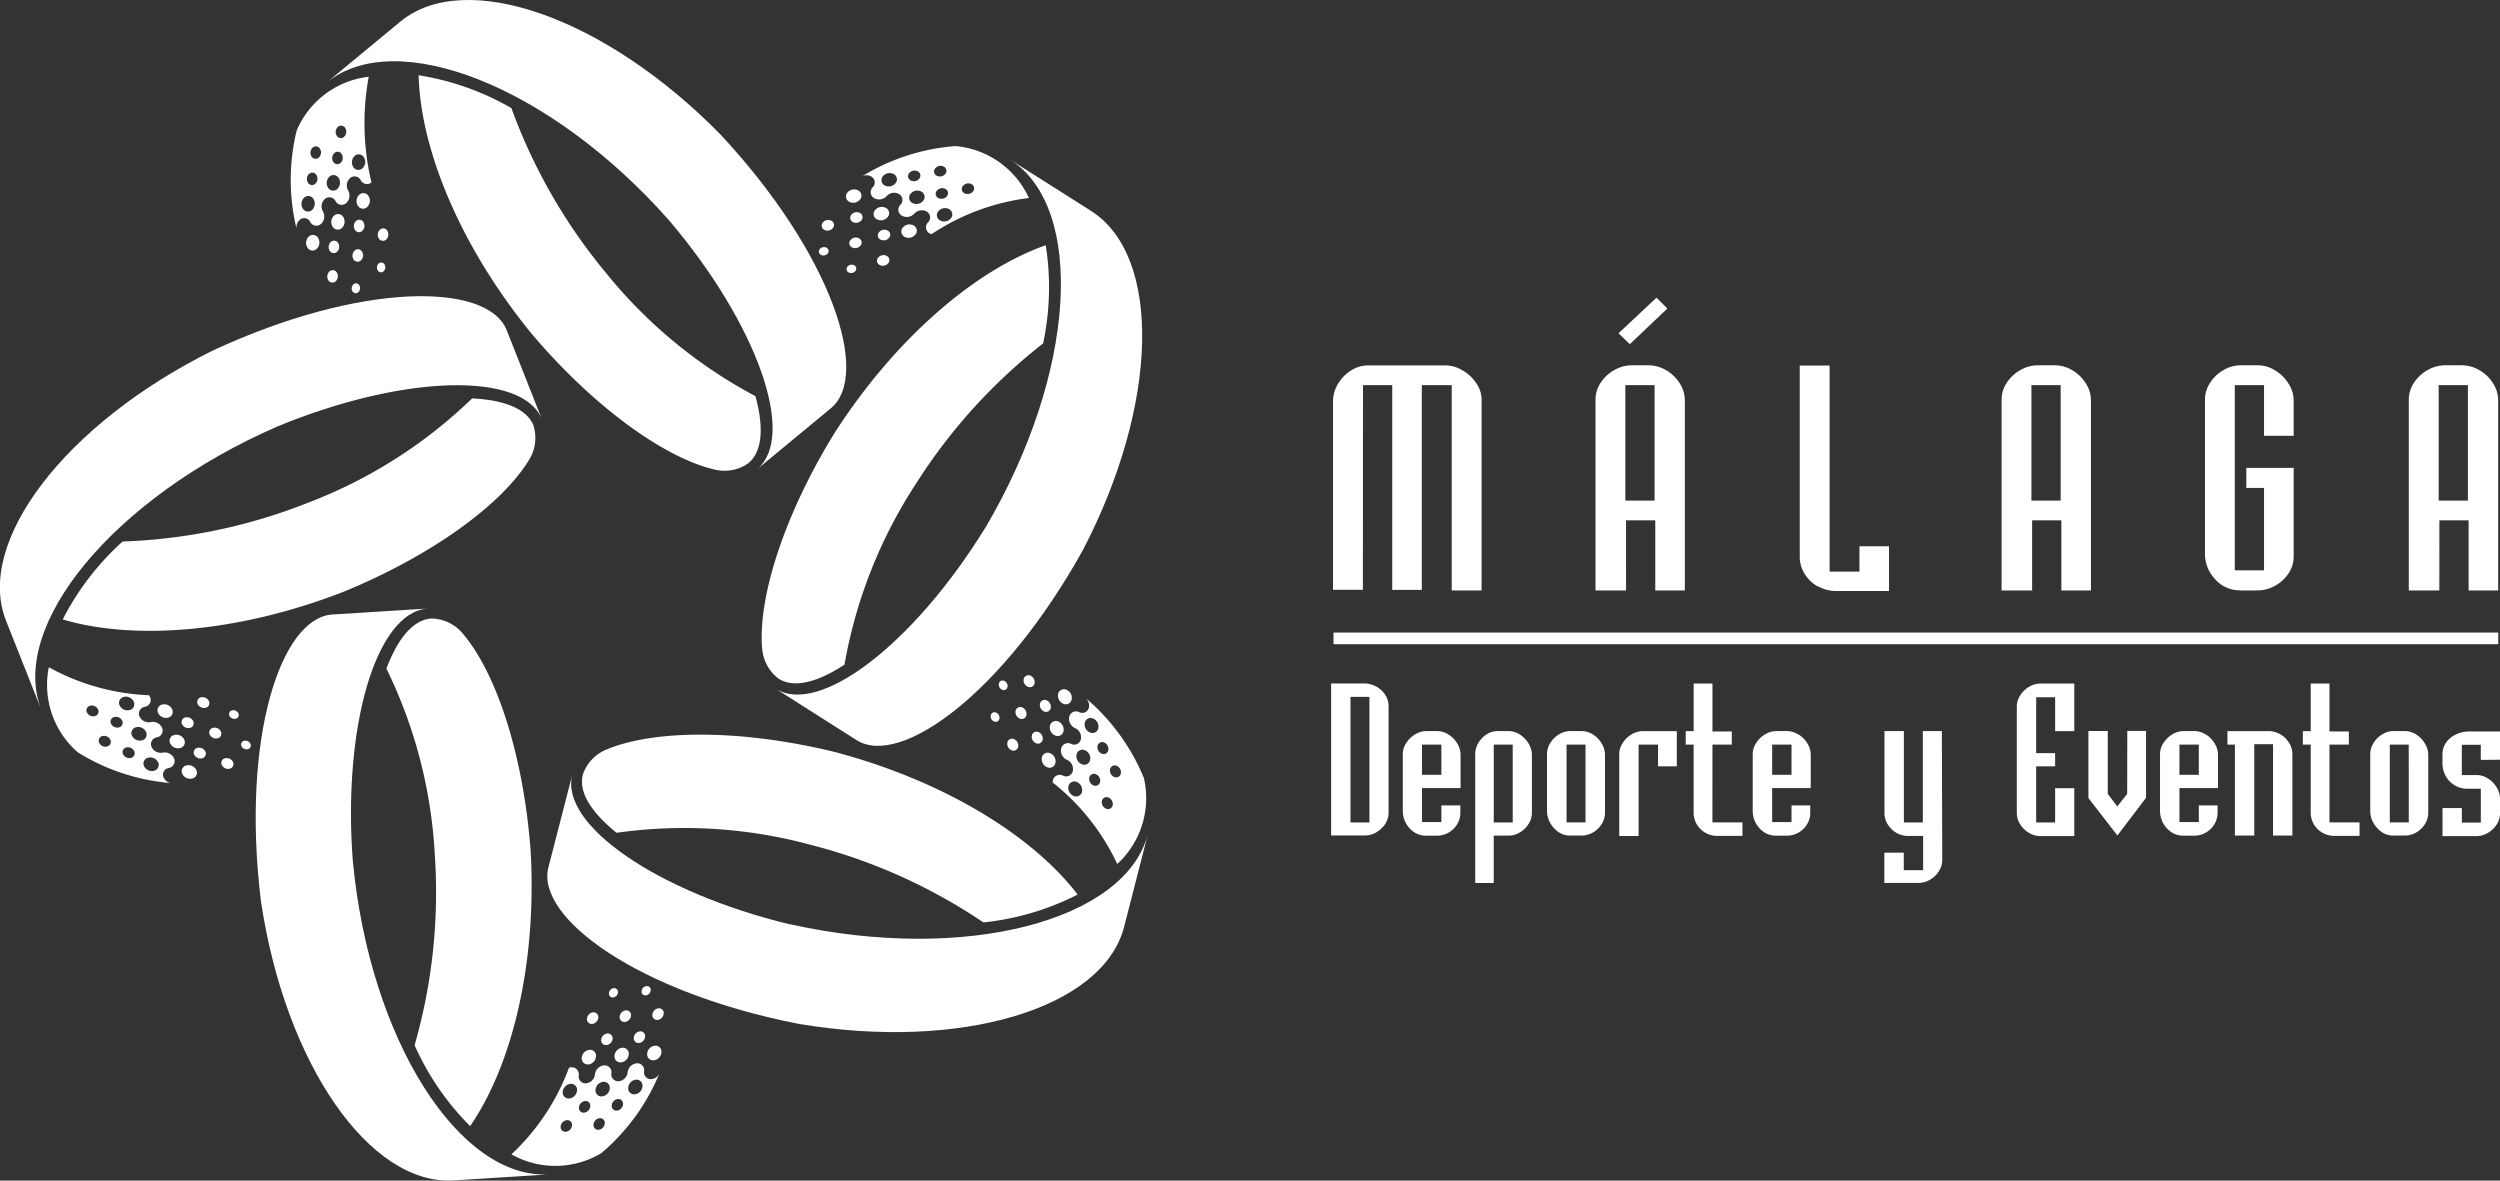
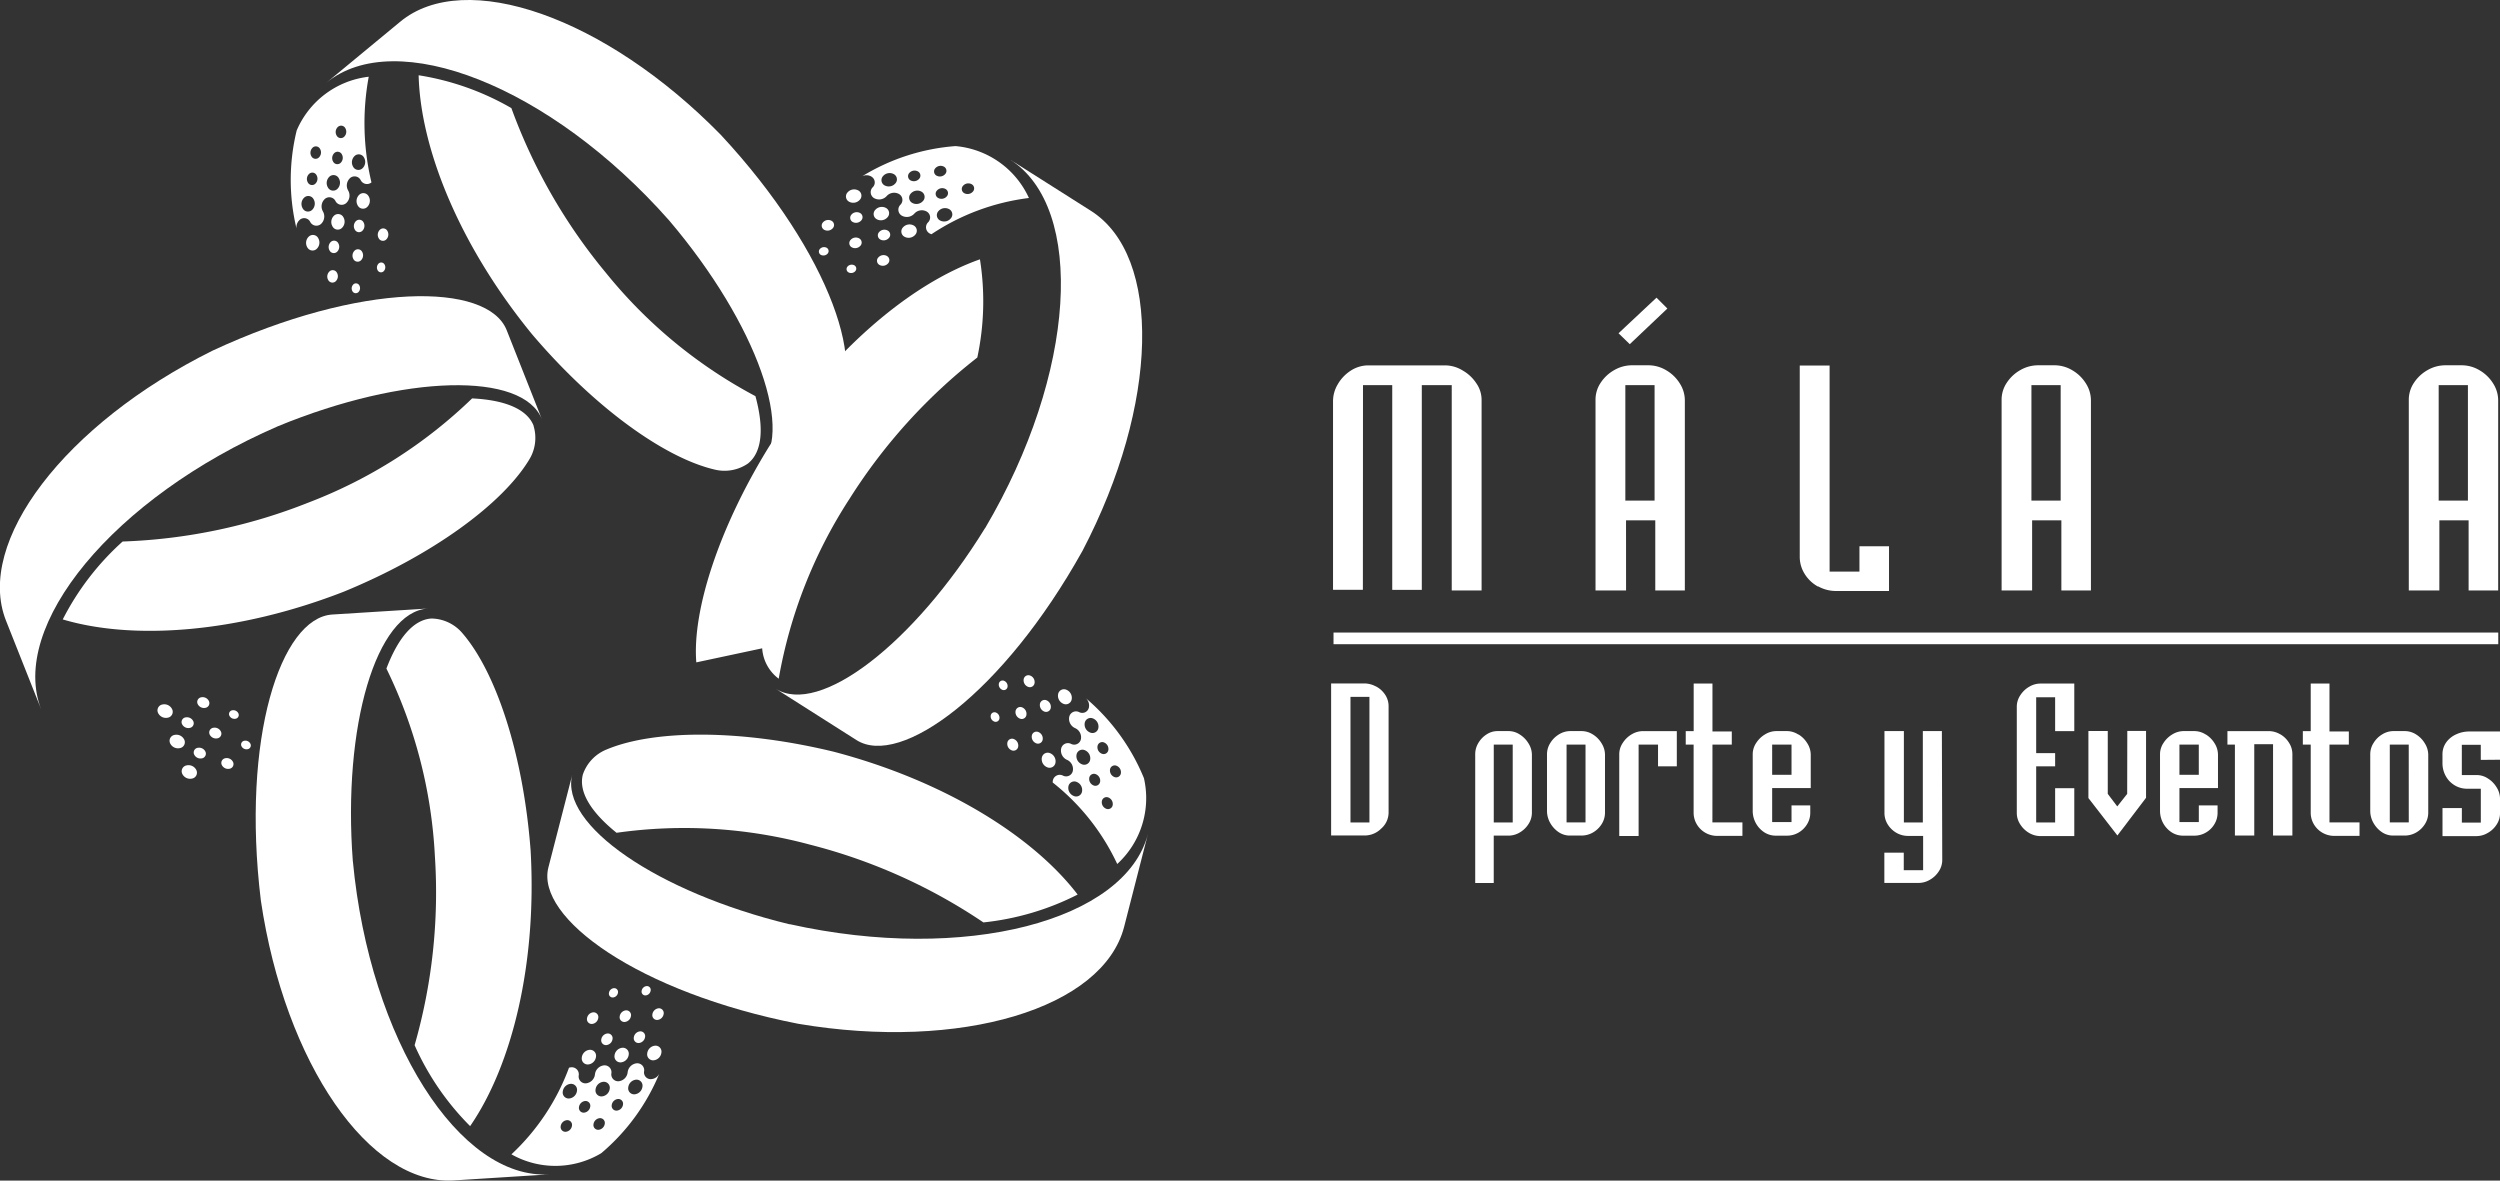
<svg xmlns="http://www.w3.org/2000/svg" height="40.736" viewBox="0 0 86.262 40.736" width="86.262">
  <rect x="0" y="0" width="86.262" height="40.736" fill="#333333" stroke="none" />
  <clipPath id="a">
    <path d="m0 0h86.262v40.736h-86.262z" />
  </clipPath>
  <g fill="#fff">
    <path d="m46.013 21.826h40.189v.402h-40.189z" />
    <g clip-path="url(#a)" fill-rule="evenodd">
      <path d="m217.512 107.152a.709.709 0 0 0 -.386-.119h-.383a.687.687 0 0 0 -.381.116.871.871 0 0 0 -.285.3.745.745 0 0 0 -.105.377v4.449h.639v-1.635h.515a.75.75 0 0 0 .388-.112.875.875 0 0 0 .3-.293.716.716 0 0 0 .114-.384v-2a.738.738 0 0 0 -.115-.389.927.927 0 0 0 -.3-.309m-.247 3.033h-.654v-2.686h.654z" transform="translate(-165.07 -81.807)" />
      <path d="m237.481 107.147a.924.924 0 0 0 -.307.3.7.7 0 0 0 -.117.379v2.828h.668v-3.154h.67v.749h.648v-1.215h-1.173a.751.751 0 0 0 -.389.114" transform="translate(-181.185 -81.807)" />
      <path d="m348.613 107.152a.73.73 0 0 0 -.4-.119h-.384a.738.738 0 0 0 -.391.114.871.871 0 0 0 -.3.3.711.711 0 0 0 -.112.379v1.97a.839.839 0 0 0 .107.4.937.937 0 0 0 .289.32.687.687 0 0 0 .391.122h.4a.791.791 0 0 0 .4-.107.855.855 0 0 0 .3-.29.727.727 0 0 0 .114-.392v-2a.737.737 0 0 0 -.116-.389.9.9 0 0 0 -.3-.309m-.256 3.033h-.655v-2.684h.654z" transform="translate(-265.241 -81.807)" />
      <path d="m359.563 108.064v-.974h-1.072a1.05 1.05 0 0 0 -.444.1.85.85 0 0 0 -.341.277.7.7 0 0 0 -.128.414v.3a.909.909 0 0 0 .111.442.845.845 0 0 0 .308.323.828.828 0 0 0 .438.119h.466v1.168h-.654v-.5h-.668v.967h1.169a.778.778 0 0 0 .391-.109.868.868 0 0 0 .308-.29.712.712 0 0 0 .117-.391v-.5a.745.745 0 0 0 -.114-.387.91.91 0 0 0 -.3-.309.7.7 0 0 0 -.389-.121h-.515v-1.044h.654v.521z" transform="translate(-273.301 -81.85)" />
      <path d="m228.092 107.152a.731.731 0 0 0 -.4-.119h-.384a.736.736 0 0 0 -.391.114.872.872 0 0 0 -.3.3.712.712 0 0 0 -.112.379v1.97a.834.834 0 0 0 .107.4.932.932 0 0 0 .289.32.687.687 0 0 0 .391.122h.4a.792.792 0 0 0 .4-.107.861.861 0 0 0 .3-.29.729.729 0 0 0 .114-.392v-2a.74.74 0 0 0 -.115-.389.9.9 0 0 0 -.3-.309m-.257 3.033h-.654v-2.684h.654z" transform="translate(-173.126 -81.807)" />
      <path d="m317.808 107.152a.728.728 0 0 0 -.395-.119h-.369a.753.753 0 0 0 -.389.114.924.924 0 0 0 -.308.3.7.7 0 0 0 -.117.379v1.97a.886.886 0 0 0 .394.726.719.719 0 0 0 .4.119h.389a.781.781 0 0 0 .4-.107.8.8 0 0 0 .294-.29.746.746 0 0 0 .109-.392v-.255h-.647v.576h-.669v-1.173h1.33v-1.153a.74.74 0 0 0 -.115-.389.917.917 0 0 0 -.306-.309m-.241 1.392h-.668v-1.041h.668z" transform="translate(-241.699 -81.807)" />
      <path d="m338.055 102.177h.668v-.453h-.668v-1.655h-.647v1.642h-.272v.466h.272v2.349a.776.776 0 0 0 .109.4.816.816 0 0 0 .705.4h.87v-.466h-1.037z" transform="translate(-257.677 -76.484)" />
      <path d="m327.915 107.144a.771.771 0 0 0 -.394-.11h-1.427v.466h.258v3.138h.668v-3.152h.648v3.152h.667v-2.815a.708.708 0 0 0 -.115-.385.864.864 0 0 0 -.3-.294" transform="translate(-249.237 -81.807)" />
      <path d="m307.081 109.2-.342.432-.328-.432v-2.169h-.668v2.313l1 1.291.989-1.3v-2.307h-.647z" transform="translate(-233.683 -81.807)" />
      <path d="m247.722 102.177h.667v-.453h-.667v-1.655h-.648v1.642h-.274v.466h.272v2.349a.776.776 0 0 0 .109.4.815.815 0 0 0 .705.4h.87v-.466h-1.036z" transform="translate(-188.634 -76.484)" />
      <path d="m258.16 107.152a.728.728 0 0 0 -.394-.119h-.366a.753.753 0 0 0 -.389.114.921.921 0 0 0 -.308.3.7.7 0 0 0 -.117.379v1.97a.883.883 0 0 0 .394.726.719.719 0 0 0 .4.119h.389a.781.781 0 0 0 .4-.107.809.809 0 0 0 .294-.29.746.746 0 0 0 .109-.392v-.255h-.647v.576h-.668v-1.173h1.331v-1.153a.738.738 0 0 0 -.116-.389.913.913 0 0 0 -.306-.309m-.241 1.392h-.668v-1.041h.668z" transform="translate(-196.109 -81.807)" />
      <path d="m295.679 100.183a.912.912 0 0 0 -.307.3.709.709 0 0 0 -.115.383v3.673a.71.71 0 0 0 .115.383.889.889 0 0 0 .306.3.777.777 0 0 0 .394.111h1.169v-1.653h-.661v1.182h-.654v-1.936h.654v-.455h-.654v-1.929h.654v1.169h.661v-1.641h-1.169a.758.758 0 0 0 -.393.114" transform="translate(-225.668 -76.484)" />
      <path d="m277.2 107.033v3.152h-.654v-3.152h-.67v2.828a.736.736 0 0 0 .112.391.854.854 0 0 0 .3.291.8.8 0 0 0 .4.107h.522v1.182h-.668v-.605h-.67v1.045h1.184a.758.758 0 0 0 .391-.111.877.877 0 0 0 .306-.292.7.7 0 0 0 .117-.387l-.013-4.449z" transform="translate(-210.853 -81.807)" />
-       <path d="m206.946 107.152a.727.727 0 0 0 -.394-.119h-.369a.751.751 0 0 0 -.389.114.922.922 0 0 0 -.308.3.7.7 0 0 0 -.117.379v1.97a.881.881 0 0 0 .394.726.718.718 0 0 0 .4.119h.389a.779.779 0 0 0 .4-.107.808.808 0 0 0 .294-.29.751.751 0 0 0 .109-.392v-.255h-.655v.576h-.668v-1.173h1.331v-1.153a.743.743 0 0 0 -.116-.389.912.912 0 0 0 -.306-.309m-.241 1.392h-.668v-1.041h.668z" transform="translate(-156.966 -81.807)" />
-       <path d="m324.01 61.26h.6a1.256 1.256 0 0 0 .611-.159 1.3 1.3 0 0 0 .469-.429 1.037 1.037 0 0 0 .178-.581v-3.06h-1.634v.692h.611v2.844h-1.009v-6.392h1.009v1.749h1.023v-1.224a1.072 1.072 0 0 0 -.176-.573 1.381 1.381 0 0 0 -.461-.457 1.124 1.124 0 0 0 -.6-.179h-.59a1.177 1.177 0 0 0 -.6.169 1.329 1.329 0 0 0 -.461.441 1.056 1.056 0 0 0 -.173.568v5.335a1.263 1.263 0 0 0 .349.866 1.108 1.108 0 0 0 .855.385" transform="translate(-246.725 -40.887)" />
      <path d="m353.707 58.84h1.009v2.42h1.02v-6.56a1.086 1.086 0 0 0 -.173-.581 1.339 1.339 0 0 0 -.467-.454 1.2 1.2 0 0 0 -.619-.174h-.568a1.229 1.229 0 0 0 -.606.164 1.349 1.349 0 0 0 -.472.439 1.045 1.045 0 0 0 -.179.576v6.59h1.054zm-.024-4.665h1.009v3.985h-1.009z" transform="translate(-269.537 -40.887)" />
      <path d="m294.1 58.84h1.009v2.42h1.02v-6.56a1.084 1.084 0 0 0 -.173-.581 1.344 1.344 0 0 0 -.466-.454 1.2 1.2 0 0 0 -.619-.174h-.569a1.23 1.23 0 0 0 -.606.164 1.351 1.351 0 0 0 -.471.439 1.044 1.044 0 0 0 -.178.576v6.59h1.053zm-.024-4.665h1.009v3.985h-1.009z" transform="translate(-223.982 -40.887)" />
      <path d="m196.4 100.166a.835.835 0 0 0 -.383-.1h-1.154v5.246h1.169a.8.8 0 0 0 .559-.238.734.734 0 0 0 .255-.552v-3.66a.713.713 0 0 0 -.127-.419.839.839 0 0 0 -.32-.28m-.214 4.7h-.654v-4.334h.654z" transform="translate(-148.933 -76.484)" />
      <path d="m234.634 58.84h1.009v2.42h1.02v-6.56a1.084 1.084 0 0 0 -.173-.581 1.343 1.343 0 0 0 -.466-.454 1.2 1.2 0 0 0 -.619-.174h-.569a1.226 1.226 0 0 0 -.605.164 1.349 1.349 0 0 0 -.472.439 1.044 1.044 0 0 0 -.178.576v6.59h1.054zm-.024-4.665h1.009v3.985h-1.009z" transform="translate(-178.528 -40.887)" />
      <path d="m264.114 61.118a1.262 1.262 0 0 0 .624.161h1.824v-1.543h-1.02v.874h-1.03v-7.11h-1.03v6.6a1.1 1.1 0 0 0 .17.59 1.237 1.237 0 0 0 .461.437" transform="translate(-201.382 -40.887)" />
      <path d="m238.636 43.953-.375-.375-1.31 1.228.388.377z" transform="translate(-181.104 -33.307)" />
      <path d="m196.2 54.174h1.009v7.065h1.02v-7.065h1.033v7.085h1.03v-6.586a1 1 0 0 0 -.183-.564 1.383 1.383 0 0 0 -.477-.444 1.172 1.172 0 0 0 -.6-.172h-2.642a1.12 1.12 0 0 0 -.611.181 1.374 1.374 0 0 0 -.448.469 1.14 1.14 0 0 0 -.165.578v6.517h1.03z" transform="translate(-149.17 -40.886)" />
      <path d="m55.248 38.453a.193.193 0 0 0 -.039.239.131.131 0 0 0 .2.039.193.193 0 0 0 .038-.239.131.131 0 0 0 -.2-.039" transform="translate(-42.178 -29.365)" />
      <path d="m72.681 24.4c.479-.4.536-1.222.24-2.309a16.664 16.664 0 0 1 -5.16-4.256 19.135 19.135 0 0 1 -3.261-5.683 9.277 9.277 0 0 0 -3.2-1.133c.062 2.545 1.422 5.89 3.91 8.932 2.145 2.524 4.564 4.263 6.294 4.671a1.427 1.427 0 0 0 1.174-.217" transform="translate(-46.855 -8.422)" />
      <path d="m55.642 33.528a.164.164 0 0 0 -.253-.049.241.241 0 0 0 -.048.3.164.164 0 0 0 .253.049.241.241 0 0 0 .048-.3" transform="translate(-42.274 -25.558)" />
      <path d="m52.141 32.26a.164.164 0 0 0 -.253-.049.241.241 0 0 0 -.048.3.163.163 0 0 0 .253.049.241.241 0 0 0 .048-.3" transform="translate(-39.598 -24.589)" />
      <path d="m47.995 39.593a.241.241 0 0 0 -.048.3.164.164 0 0 0 .253.049.241.241 0 0 0 .048-.3.164.164 0 0 0 -.253-.049" transform="translate(-36.622 -30.231)" />
      <path d="m48.925 31.449a.206.206 0 0 0 -.318-.062.3.3 0 0 0 -.06.375.206.206 0 0 0 .318.062.3.3 0 0 0 .06-.375" transform="translate(-37.075 -23.951)" />
      <path d="m52.618 28.388a.206.206 0 0 0 -.318-.062.3.3 0 0 0 -.06.375.206.206 0 0 0 .318.062.3.3 0 0 0 .061-.375" transform="translate(-39.897 -21.612)" />
      <path d="m44.914 34.448a.3.3 0 0 0 -.06.375.206.206 0 0 0 .318.062.3.3 0 0 0 .061-.375.206.206 0 0 0 -.318-.062" transform="translate(-34.252 -26.291)" />
      <path d="m51.554 41.513a.193.193 0 0 0 -.039.239.131.131 0 0 0 .2.039.193.193 0 0 0 .038-.239.131.131 0 0 0 -.2-.039" transform="translate(-39.355 -31.705)" />
      <path d="m51.941 36.582a.164.164 0 0 0 -.253-.049.241.241 0 0 0 -.048.3.164.164 0 0 0 .253.049.242.242 0 0 0 .048-.3" transform="translate(-39.445 -27.892)" />
      <path d="m42.882 16.17a.233.233 0 0 1 .362.075.239.239 0 0 0 .368.071.35.35 0 0 0 .07-.434.347.347 0 0 1 .067-.432.236.236 0 0 1 .366.074.238.238 0 0 0 .368.071.35.35 0 0 0 .07-.434.347.347 0 0 1 .067-.432.236.236 0 0 1 .365.074.242.242 0 0 0 .371.077 8.8 8.8 0 0 1 -.094-3.646 3.082 3.082 0 0 0 -2.486 1.855 7.186 7.186 0 0 0 -.005 3.388.338.338 0 0 1 .111-.306m1.9-2.209a.206.206 0 0 1 .318.062.3.3 0 0 1 -.06.375.206.206 0 0 1 -.318-.062.3.3 0 0 1 .061-.375m-.581-1a.164.164 0 0 1 .253.049.241.241 0 0 1 -.048.3.164.164 0 0 1 -.253-.049.24.24 0 0 1 .048-.3m-.121.9a.164.164 0 0 1 .253.049.241.241 0 0 1 -.048.3.164.164 0 0 1 -.253-.049.241.241 0 0 1 .048-.3m-.169.815a.206.206 0 0 1 .318.062.3.3 0 0 1 -.06.375.206.206 0 0 1 -.318-.062.3.3 0 0 1 .06-.375m-.582-1a.163.163 0 0 1 .253.049.241.241 0 0 1 -.048.3.163.163 0 0 1 -.252-.049.241.241 0 0 1 .048-.3m-.122.905a.163.163 0 0 1 .252.049.24.24 0 0 1 -.048.3.163.163 0 0 1 -.252-.049.24.24 0 0 1 .048-.3m-.167.817a.206.206 0 0 1 .318.062.3.3 0 0 1 -.06.375.206.206 0 0 1 -.318-.062.3.3 0 0 1 .06-.375" transform="translate(-32.539 -8.586)" />
      <path d="m48.448 35.321a.164.164 0 0 0 -.253-.049.241.241 0 0 0 -.048.3.164.164 0 0 0 .253.049.241.241 0 0 0 .048-.3" transform="translate(-36.775 -26.928)" />
      <path d="m35.41 108.435a.131.131 0 0 0 -.1.18.192.192 0 0 0 .215.111.131.131 0 0 0 .1-.181.193.193 0 0 0 -.215-.11" transform="translate(-26.981 -82.875)" />
      <path d="m23.23 103.112a.206.206 0 0 0 -.157.283.3.3 0 0 0 .338.173.206.206 0 0 0 .156-.283.3.3 0 0 0 -.338-.173" transform="translate(-17.623 -78.804)" />
      <path d="m26.723 105.006a.164.164 0 0 0 -.125.226.242.242 0 0 0 .269.138.164.164 0 0 0 .125-.225.241.241 0 0 0 -.269-.138" transform="translate(-20.32 -80.253)" />
      <path d="m33.64 103.976a.131.131 0 0 0 -.1.181.193.193 0 0 0 .215.11.131.131 0 0 0 .1-.18.194.194 0 0 0 -.215-.111" transform="translate(-25.627 -79.467)" />
      <path d="m31.04 106.67a.241.241 0 0 0 -.269-.138.164.164 0 0 0 -.125.226.241.241 0 0 0 .269.138.164.164 0 0 0 .125-.226" transform="translate(-23.414 -81.42)" />
      <path d="m25.337 107.742a.3.3 0 0 0 -.338-.173.206.206 0 0 0 -.157.283.3.3 0 0 0 .338.173.206.206 0 0 0 .157-.283" transform="translate(-18.975 -82.211)" />
      <path d="m32.541 110.991a.163.163 0 0 0 -.124.225.241.241 0 0 0 .269.138.164.164 0 0 0 .125-.226.241.241 0 0 0 -.269-.138" transform="translate(-24.767 -84.828)" />
      <path d="m26.77 112.027a.206.206 0 0 0 -.157.283.3.3 0 0 0 .338.173.206.206 0 0 0 .157-.283.3.3 0 0 0 -.338-.173" transform="translate(-20.328 -85.618)" />
-       <path d="m10.9 100.648a.347.347 0 0 1 -.39-.2.236.236 0 0 1 .183-.325.239.239 0 0 0 .182-.328.351.351 0 0 0 -.391-.2.347.347 0 0 1 -.39-.2.236.236 0 0 1 .183-.325.242.242 0 0 0 .187-.329.3.3 0 0 0 -.041-.072 7.769 7.769 0 0 1 -3.456-.966 3.083 3.083 0 0 0 1 2.937 7.193 7.193 0 0 0 3.213 1.06.338.338 0 0 1 -.256-.2.233.233 0 0 1 .183-.321.239.239 0 0 0 .181-.329.351.351 0 0 0 -.391-.2m-1.33-1.927a.3.3 0 0 1 .333.177.206.206 0 0 1 -.157.283.3.3 0 0 1 -.338-.173.206.206 0 0 1 .157-.283m-1.017.665a.241.241 0 0 1 -.269-.138.164.164 0 0 1 .125-.225.241.241 0 0 1 .269.138.164.164 0 0 1 -.125.225m.415 1.052a.241.241 0 0 1 -.26-.144.164.164 0 0 1 .125-.225.241.241 0 0 1 .269.138.164.164 0 0 1 -.125.225m.408-.657a.241.241 0 0 1 -.269-.138.164.164 0 0 1 .125-.225.241.241 0 0 1 .269.138.164.164 0 0 1 -.125.225m.415 1.052a.241.241 0 0 1 -.269-.138.164.164 0 0 1 .125-.226.241.241 0 0 1 .269.138.164.164 0 0 1 -.125.225m.039-.778a.206.206 0 0 1 .157-.283.3.3 0 0 1 .338.174.206.206 0 0 1 -.157.283.3.3 0 0 1 -.338-.174m.755 1.224a.3.3 0 0 1 -.338-.173.206.206 0 0 1 .156-.283.3.3 0 0 1 .338.173.206.206 0 0 1 -.157.283" transform="translate(-5.282 -74.68)" />
      <path d="m28.494 109.465a.164.164 0 0 0 -.124.226.241.241 0 0 0 .269.138.164.164 0 0 0 .125-.225.241.241 0 0 0 -.269-.138" transform="translate(-21.673 -83.662)" />
      <path d="m29.28 102.206a.241.241 0 0 0 -.269-.138.164.164 0 0 0 -.125.226.241.241 0 0 0 .269.138.164.164 0 0 0 .125-.225" transform="translate(-22.068 -78.008)" />
      <path d="m25.437 59.267c-.23-.578-1-.887-2.122-.941a16.665 16.665 0 0 1 -5.642 3.592 19.124 19.124 0 0 1 -6.417 1.346 9.284 9.284 0 0 0 -2.066 2.688c2.44.728 6.041.468 9.7-.958 3.063-1.26 5.464-3.024 6.387-4.543a1.427 1.427 0 0 0 .156-1.184" transform="translate(-7.025 -44.579)" />
      <path d="m91.11 148.108a.164.164 0 0 0 -.176-.189.241.241 0 0 0 -.214.213.163.163 0 0 0 .176.188.24.24 0 0 0 .214-.213" transform="translate(-69.338 -113.057)" />
      <path d="m86.321 148.4a.164.164 0 0 0 -.176-.188.241.241 0 0 0 -.214.213.164.164 0 0 0 .176.188.24.24 0 0 0 .214-.213" transform="translate(-65.677 -113.282)" />
      <path d="m94.245 144.513a.131.131 0 0 0 -.141-.151.193.193 0 0 0 -.172.171.131.131 0 0 0 .14.151.193.193 0 0 0 .172-.171" transform="translate(-71.793 -110.337)" />
      <path d="m79.7 156.213a.233.233 0 0 1 -.249-.273.239.239 0 0 0 -.256-.274.35.35 0 0 0 -.312.31.346.346 0 0 1 -.309.309.236.236 0 0 1 -.252-.274.238.238 0 0 0 -.255-.274.351.351 0 0 0 -.312.31.347.347 0 0 1 -.308.31.236.236 0 0 1 -.252-.274.243.243 0 0 0 -.255-.28.315.315 0 0 0 -.081.016 7.77 7.77 0 0 1 -1.986 2.988 3.082 3.082 0 0 0 3.1-.04 7.186 7.186 0 0 0 2-2.738.336.336 0 0 1 -.27.182m-2.955 1.818a.164.164 0 0 1 -.176-.188.241.241 0 0 1 .214-.213.163.163 0 0 1 .176.188.24.24 0 0 1 -.214.213m.117-1.149a.206.206 0 0 1 -.221-.237.3.3 0 0 1 .27-.268.206.206 0 0 1 .221.237.3.3 0 0 1 -.269.268m.513.489a.164.164 0 0 1 -.176-.189.241.241 0 0 1 .214-.213.164.164 0 0 1 .176.188.241.241 0 0 1 -.214.214m.5.591a.163.163 0 0 1 -.175-.188.241.241 0 0 1 .214-.213.164.164 0 0 1 .176.188.241.241 0 0 1 -.215.213m.117-1.152a.205.205 0 0 1 -.221-.236.3.3 0 0 1 .269-.268.206.206 0 0 1 .221.236.3.3 0 0 1 -.27.268m.514.491a.164.164 0 0 1 -.176-.188.24.24 0 0 1 .214-.213.163.163 0 0 1 .176.188.24.24 0 0 1 -.214.213m.615-.563a.206.206 0 0 1 -.221-.237.3.3 0 0 1 .27-.268.206.206 0 0 1 .221.237.3.3 0 0 1 -.27.268" transform="translate(-57.226 -118.977)" />
      <path d="m59.459 108.061c1.446-2.1 2.312-5.6 2.087-9.524-.251-3.3-1.187-6.131-2.346-7.478a1.427 1.427 0 0 0 -1.077-.514c-.621.039-1.152.674-1.552 1.727a16.652 16.652 0 0 1 1.673 6.476 19.127 19.127 0 0 1 -.7 6.519 9.271 9.271 0 0 0 1.918 2.795" transform="translate(-43.238 -69.203)" />
      <path d="m95.018 153.085a.3.3 0 0 0 -.27.268.206.206 0 0 0 .221.237.3.3 0 0 0 .269-.268.206.206 0 0 0 -.221-.237" transform="translate(-72.416 -117.004)" />
      <path d="m85.174 153.963a.206.206 0 0 0 .221.237.3.3 0 0 0 .269-.268.206.206 0 0 0 -.221-.237.3.3 0 0 0 -.27.268" transform="translate(-65.099 -117.471)" />
      <path d="m88.018 151.513a.164.164 0 0 0 .176.188.241.241 0 0 0 .214-.213.164.164 0 0 0 -.176-.188.24.24 0 0 0 -.214.213" transform="translate(-67.272 -115.64)" />
      <path d="m95.72 147.614a.242.242 0 0 0 -.214.213.164.164 0 0 0 .176.189.241.241 0 0 0 .214-.213.164.164 0 0 0 -.176-.189" transform="translate(-72.996 -112.823)" />
      <path d="m89.961 153.658a.206.206 0 0 0 .221.237.3.3 0 0 0 .269-.268.205.205 0 0 0 -.221-.236.3.3 0 0 0 -.269.268" transform="translate(-68.757 -117.238)" />
      <path d="m89.317 144.667a.193.193 0 0 0 -.172.171.131.131 0 0 0 .141.151.193.193 0 0 0 .172-.17.131.131 0 0 0 -.141-.151" transform="translate(-68.134 -110.571)" />
      <path d="m92.8 151.207a.164.164 0 0 0 .176.188.241.241 0 0 0 .214-.214.164.164 0 0 0 -.176-.188.241.241 0 0 0 -.214.213" transform="translate(-70.931 -115.406)" />
      <path d="m155.265 102.28a.338.338 0 0 1 .09.313.233.233 0 0 1 -.336.152.239.239 0 0 0 -.34.159.351.351 0 0 0 .2.393.346.346 0 0 1 .2.389.236.236 0 0 1 -.339.155.238.238 0 0 0 -.34.159.35.35 0 0 0 .2.392.346.346 0 0 1 .2.389.236.236 0 0 1 -.339.155.242.242 0 0 0 -.345.156.3.3 0 0 0 -.009.082 7.769 7.769 0 0 1 2.227 2.812 3.083 3.083 0 0 0 .921-2.962 7.191 7.191 0 0 0 -1.987-2.744m-.151 3.218a.206.206 0 0 1 -.293.137.3.3 0 0 1 -.172-.339.206.206 0 0 1 .293-.137.3.3 0 0 1 .172.339m-.013-.958a.3.3 0 0 1 -.172-.339.206.206 0 0 1 .293-.137.3.3 0 0 1 .172.339.206.206 0 0 1 -.293.137m.636.622a.164.164 0 0 1 -.233.109.241.241 0 0 1 -.136-.27.164.164 0 0 1 .234-.109.241.241 0 0 1 .136.27m.347-.452a.164.164 0 0 1 .233-.109.24.24 0 0 1 .136.27.164.164 0 0 1 -.233.109.241.241 0 0 1 -.136-.27m.087 1.256a.164.164 0 0 1 -.233.109.241.241 0 0 1 -.136-.27.164.164 0 0 1 .233-.109.241.241 0 0 1 .136.27m-.287-2.169a.241.241 0 0 1 .137.27.164.164 0 0 1 -.233.109.24.24 0 0 1 -.136-.27.164.164 0 0 1 .233-.109m-.209-.489a.206.206 0 0 1 -.293.137.3.3 0 0 1 -.172-.339.206.206 0 0 1 .293-.137.3.3 0 0 1 .172.339" transform="translate(-117.784 -78.174)" />
      <path d="m86.39 110.938a16.662 16.662 0 0 1 6.676.41 19.127 19.127 0 0 1 5.983 2.683 9.292 9.292 0 0 0 3.251-.961c-1.546-2.023-4.612-3.929-8.413-4.928-3.218-.781-6.2-.766-7.838-.079a1.426 1.426 0 0 0 -.822.866c-.154.6.285 1.3 1.163 2.009" transform="translate(-65.116 -82.203)" />
      <path d="m147.468 108.276a.24.24 0 0 0 .136.27.164.164 0 0 0 .233-.109.241.241 0 0 0 -.136-.27.164.164 0 0 0 -.234.109" transform="translate(-112.707 -82.661)" />
      <path d="m152.469 102.489a.164.164 0 0 0 -.233.109.241.241 0 0 0 .136.27.164.164 0 0 0 .233-.109.241.241 0 0 0 -.136-.27" transform="translate(-116.351 -78.321)" />
      <path d="m152.808 110.224a.206.206 0 0 0 -.294.137.3.3 0 0 0 .172.339.206.206 0 0 0 .293-.137.3.3 0 0 0 -.171-.339" transform="translate(-116.563 -84.23)" />
      <path d="m151.047 107.244a.242.242 0 0 0 .136.27.164.164 0 0 0 .234-.109.241.241 0 0 0 -.136-.27.164.164 0 0 0 -.234.109" transform="translate(-115.442 -81.872)" />
      <path d="m155.063 101.407a.206.206 0 0 0 .293-.137.3.3 0 0 0 -.171-.339.206.206 0 0 0 -.293.137.3.3 0 0 0 .171.339" transform="translate(-118.38 -77.127)" />
-       <path d="m153.7 105.714a.3.3 0 0 0 .172.339.206.206 0 0 0 .293-.137.3.3 0 0 0 -.172-.339.206.206 0 0 0 -.293.137" transform="translate(-117.47 -80.678)" />
      <path d="m146.411 99.644a.131.131 0 0 0 -.187.087.193.193 0 0 0 .109.216.131.131 0 0 0 .187-.087.193.193 0 0 0 -.109-.216" transform="translate(-111.757 -76.149)" />
      <path d="m150.091 98.875a.164.164 0 0 0 -.234.109.241.241 0 0 0 .137.269.164.164 0 0 0 .234-.109.241.241 0 0 0 -.137-.27" transform="translate(-114.533 -75.559)" />
      <path d="m148.667 103.631a.24.24 0 0 0 .137.27.163.163 0 0 0 .233-.109.241.241 0 0 0 -.136-.27.164.164 0 0 0 -.233.109" transform="translate(-113.623 -79.11)" />
      <path d="m145.222 104.29a.131.131 0 0 0 -.187.087.192.192 0 0 0 .109.216.131.131 0 0 0 .187-.087.192.192 0 0 0 -.109-.216" transform="translate(-110.848 -79.7)" />
      <path d="m126.533 22.448a.233.233 0 0 1 .041.367.239.239 0 0 0 .046.372.351.351 0 0 0 .435-.068.346.346 0 0 1 .431-.07.236.236 0 0 1 .043.37.238.238 0 0 0 .046.372.351.351 0 0 0 .435-.067.346.346 0 0 1 .432-.07.236.236 0 0 1 .043.37.242.242 0 0 0 .042.376.307.307 0 0 0 .075.034 7.767 7.767 0 0 1 3.363-1.25 3.082 3.082 0 0 0 -2.532-1.791 7.192 7.192 0 0 0 -3.224 1.042.338.338 0 0 1 .325.012m3.161.312a.241.241 0 0 1 .3-.047.164.164 0 0 1 .032.256.241.241 0 0 1 -.3.046.164.164 0 0 1 -.032-.255m-.432 1.136a.3.3 0 0 1 -.376.058.206.206 0 0 1 -.04-.321.3.3 0 0 1 .375-.058.206.206 0 0 1 .04.321m-.136-.762a.24.24 0 0 1 -.3.046.163.163 0 0 1 -.032-.255.241.241 0 0 1 .3-.047.164.164 0 0 1 .031.256m-.386-.98a.241.241 0 0 1 .3-.046.164.164 0 0 1 .032.256.241.241 0 0 1 -.3.046.164.164 0 0 1 -.032-.256m-.433 1.138a.3.3 0 0 1 -.375.058.206.206 0 0 1 -.04-.321.3.3 0 0 1 .375-.058.206.206 0 0 1 .04.321m-.465-.974a.24.24 0 0 1 .3-.046.164.164 0 0 1 .032.255.24.24 0 0 1 -.3.046.164.164 0 0 1 -.032-.255m-.905.106a.3.3 0 0 1 .375-.058.206.206 0 0 1 .04.321.3.3 0 0 1 -.375.058.206.206 0 0 1 -.04-.321" transform="translate(-96.462 -16.352)" />
      <path d="m128.743 37.382a.24.24 0 0 0 -.3.047.164.164 0 0 0 .032.256.241.241 0 0 0 .3-.046.164.164 0 0 0 -.032-.256" transform="translate(-98.135 -28.547)" />
      <path d="m124.517 31.141a.164.164 0 0 0 .031.256.241.241 0 0 0 .3-.047.164.164 0 0 0 -.032-.255.241.241 0 0 0 -.3.046" transform="translate(-95.133 -23.741)" />
      <path d="m123.989 38.991a.193.193 0 0 0 .239-.037.131.131 0 0 0 -.025-.2.193.193 0 0 0 -.239.037.131.131 0 0 0 .025.2" transform="translate(-94.718 -29.596)" />
      <path d="m124.726 35.062a.164.164 0 0 0 -.032-.255.24.24 0 0 0 -.3.046.163.163 0 0 0 .031.255.241.241 0 0 0 .3-.046" transform="translate(-95.041 -26.578)" />
      <path d="m128.867 33.661a.24.24 0 0 0 -.3.046.164.164 0 0 0 .032.256.241.241 0 0 0 .3-.047.163.163 0 0 0 -.032-.255" transform="translate(-98.23 -25.702)" />
-       <path d="m111.535 49.8a1.426 1.426 0 0 0 .57 1.049c.525.333 1.328.132 2.27-.486a16.662 16.662 0 0 1 2.453-6.222 19.138 19.138 0 0 1 4.4-4.861 9.274 9.274 0 0 0 .091-3.388c-2.4.845-5.162 3.172-7.287 6.478-1.737 2.819-2.643 5.658-2.5 7.429" transform="translate(-85.236 -27.43)" />
+       <path d="m111.535 49.8a1.426 1.426 0 0 0 .57 1.049a16.662 16.662 0 0 1 2.453-6.222 19.138 19.138 0 0 1 4.4-4.861 9.274 9.274 0 0 0 .091-3.388c-2.4.845-5.162 3.172-7.287 6.478-1.737 2.819-2.643 5.658-2.5 7.429" transform="translate(-85.236 -27.43)" />
      <path d="m120.376 32.542a.241.241 0 0 0 .3-.046.164.164 0 0 0 -.031-.256.241.241 0 0 0 -.3.046.164.164 0 0 0 .031.255" transform="translate(-91.945 -24.617)" />
      <path d="m119.936 36.424a.193.193 0 0 0 .239-.037.131.131 0 0 0 -.025-.2.192.192 0 0 0 -.239.037.131.131 0 0 0 .025.2" transform="translate(-91.62 -27.634)" />
      <path d="m123.949 28.146a.3.3 0 0 0 .375-.058.206.206 0 0 0 -.04-.321.3.3 0 0 0 -.375.058.206.206 0 0 0 .04.321" transform="translate(-94.66 -21.191)" />
      <path d="m128.337 30.333a.3.3 0 0 0 -.376.058.206.206 0 0 0 .04.321.3.3 0 0 0 .375-.058.206.206 0 0 0 -.039-.321" transform="translate(-97.757 -23.152)" />
      <path d="m132.43 33.22a.206.206 0 0 0 -.04-.321.3.3 0 0 0 -.375.058.206.206 0 0 0 .04.321.3.3 0 0 0 .375-.058" transform="translate(-100.855 -25.114)" />
      <path d="m59.583 7.607c3.042 3.58 4.408 7.447 3.035 8.584l2.55-2.109c1.374-1.138.041-5.3-3.807-9.434-3.983-4.065-8.823-5.754-11.061-3.896l-2.553 2.11c2.388-1.979 7.729.093 11.836 4.745" transform="translate(-36.494)" />
      <path d="m9.6 47.844c4.345-1.787 8.444-1.891 9.1-.233l-1.217-3.077c-.658-1.658-5.025-1.676-10.149.706-5.1 2.531-8.2 6.613-7.126 9.319l1.22 3.076c-1.144-2.883 2.476-7.322 8.17-9.79" transform="translate(0 -33.141)" />
      <path d="m40.78 97.817c-.357-4.685.811-8.615 2.591-8.729l-3.3.207c-1.78.113-3.146 4.261-2.465 9.87.832 5.63 3.755 9.841 6.661 9.656l3.3-.209c-3.095.2-6.2-4.618-6.786-10.8" transform="translate(-28.605 -68.091)" />
      <path d="m120.772 36.066c-2.465 4-5.72 6.493-7.226 5.538l2.793 1.774c1.507.955 5.05-1.6 7.8-6.536 2.636-5.044 2.746-10.169.287-11.727l-2.795-1.772c2.62 1.66 2.3 7.379-.855 12.723" transform="translate(-86.785 -17.841)" />
      <path d="m88.487 118.578c-4.566-1.108-7.943-3.433-7.5-5.162l-.824 3.2c-.442 1.728 3.08 4.309 8.625 5.395 5.612.948 10.52-.53 11.242-3.351l.822-3.205c-.769 3-6.307 4.467-12.364 3.118" transform="translate(-61.241 -86.685)" />
    </g>
  </g>
</svg>